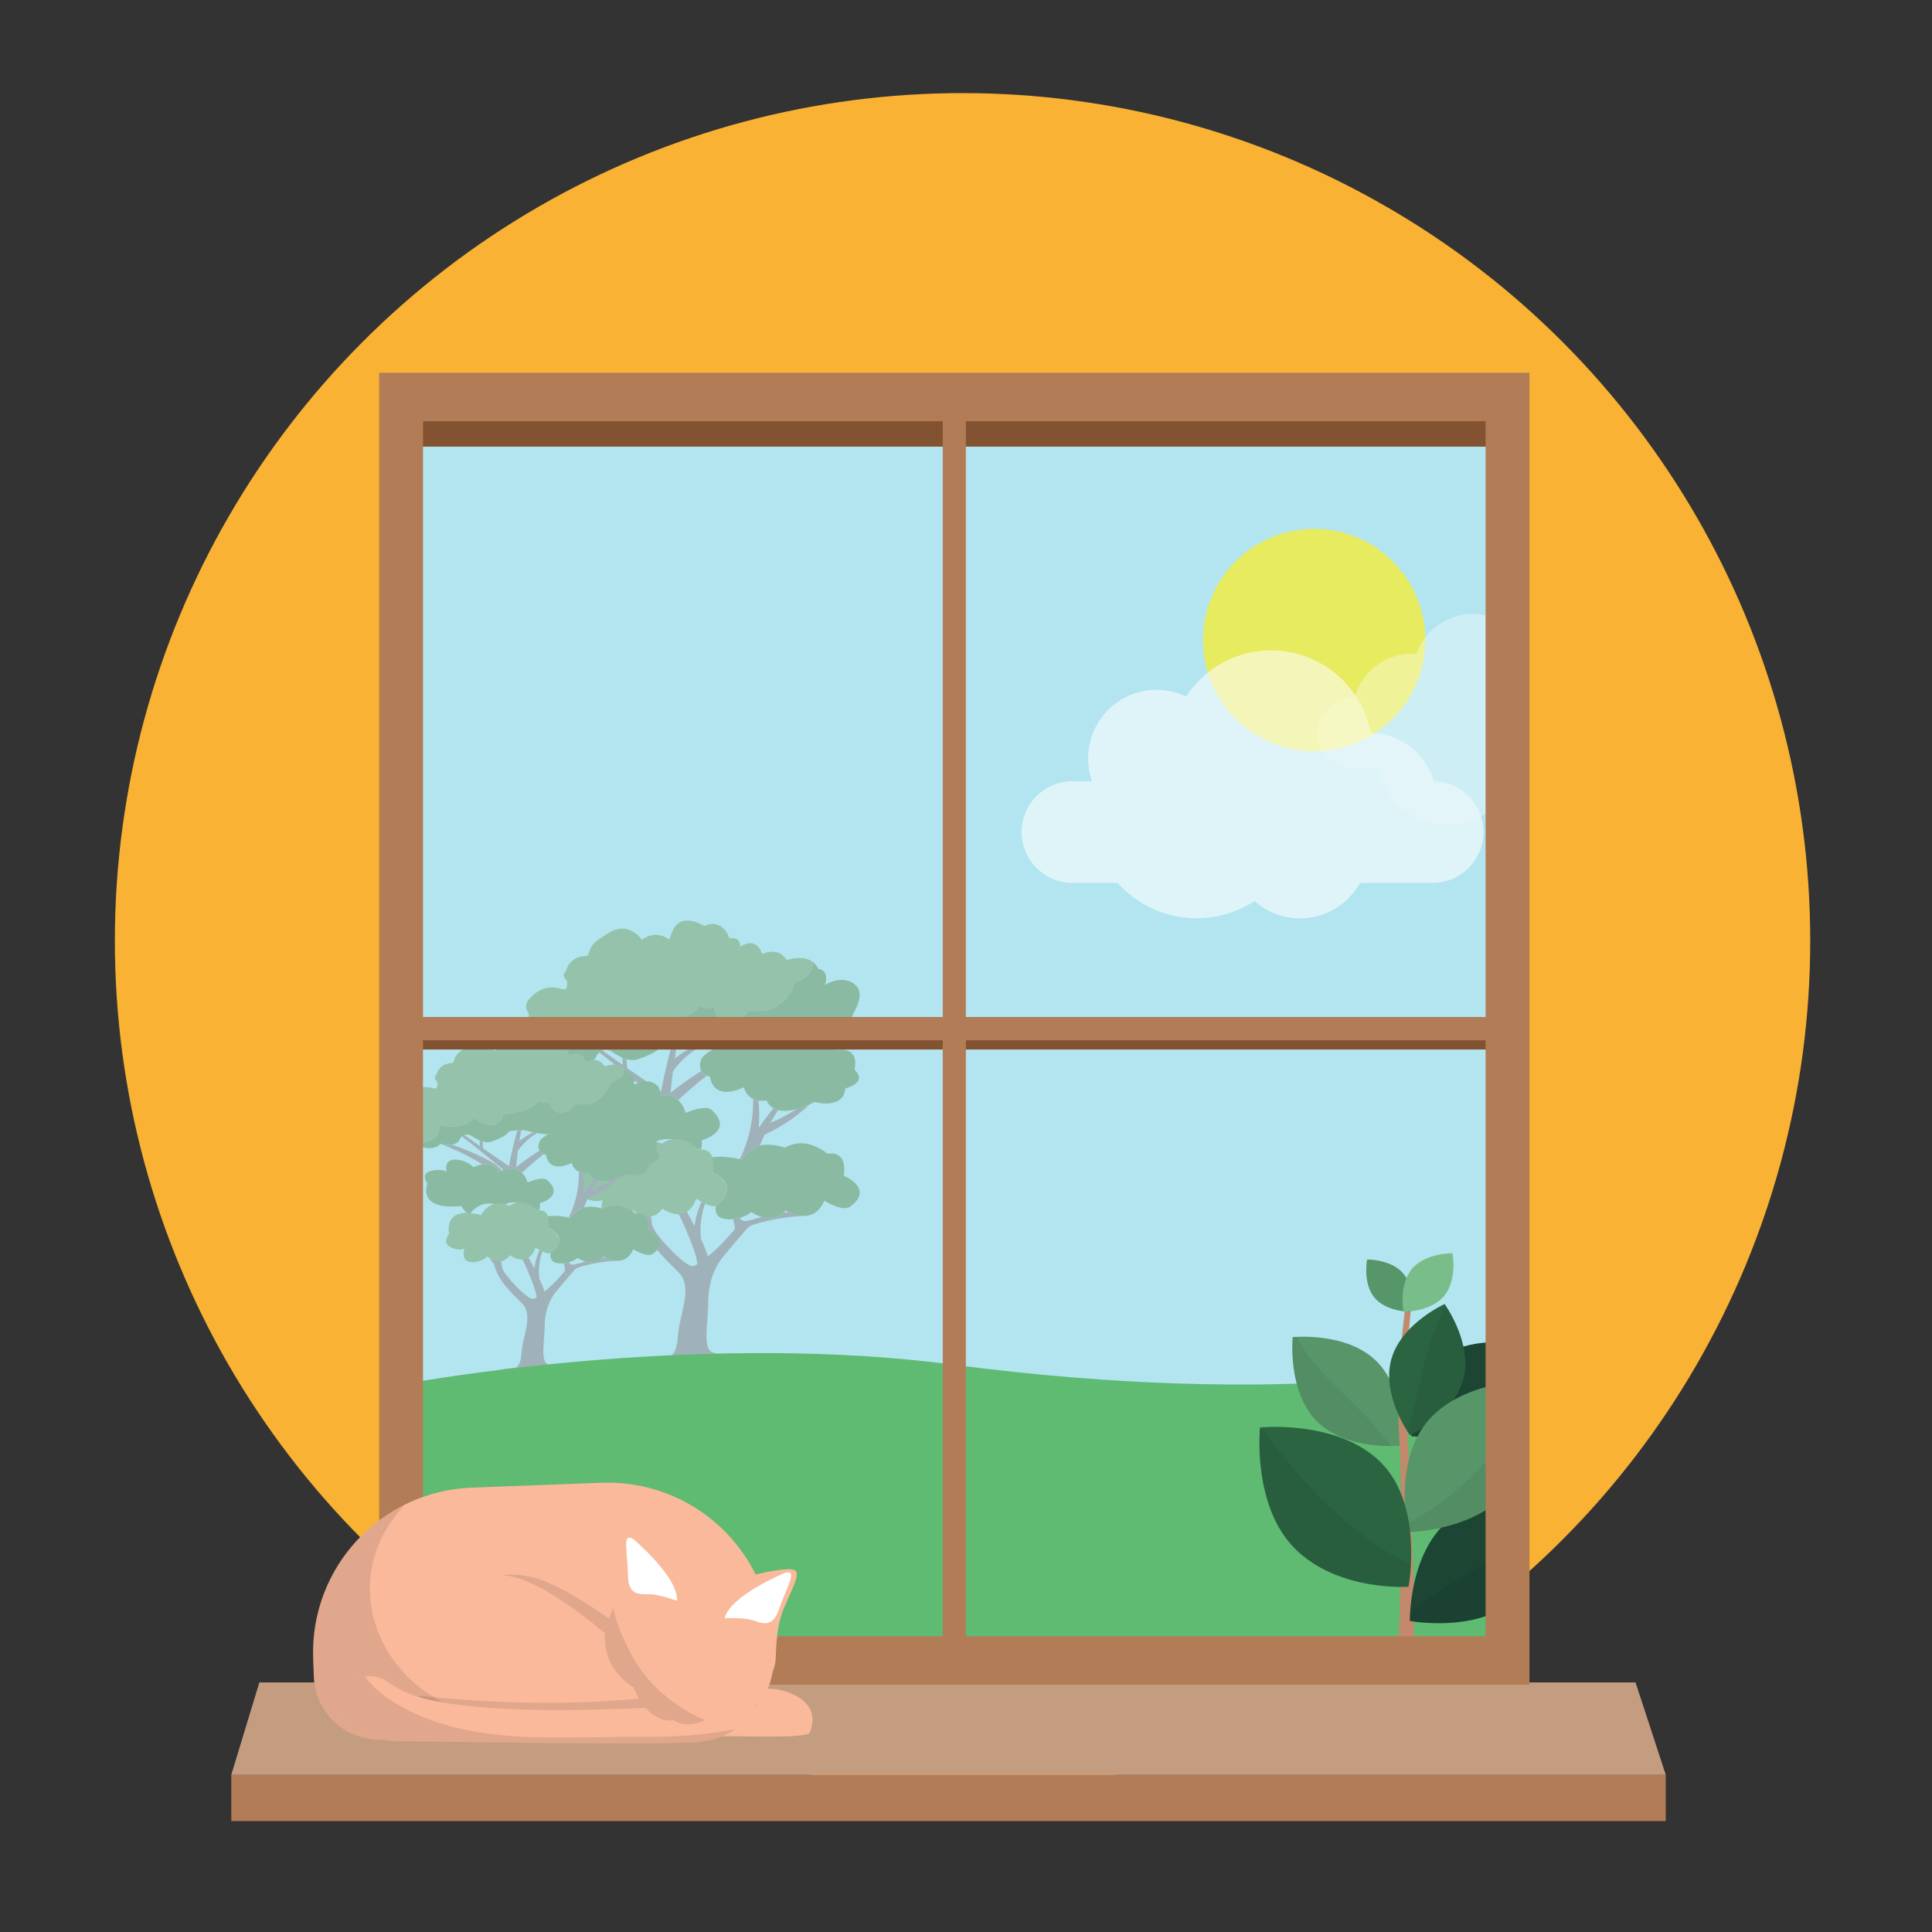
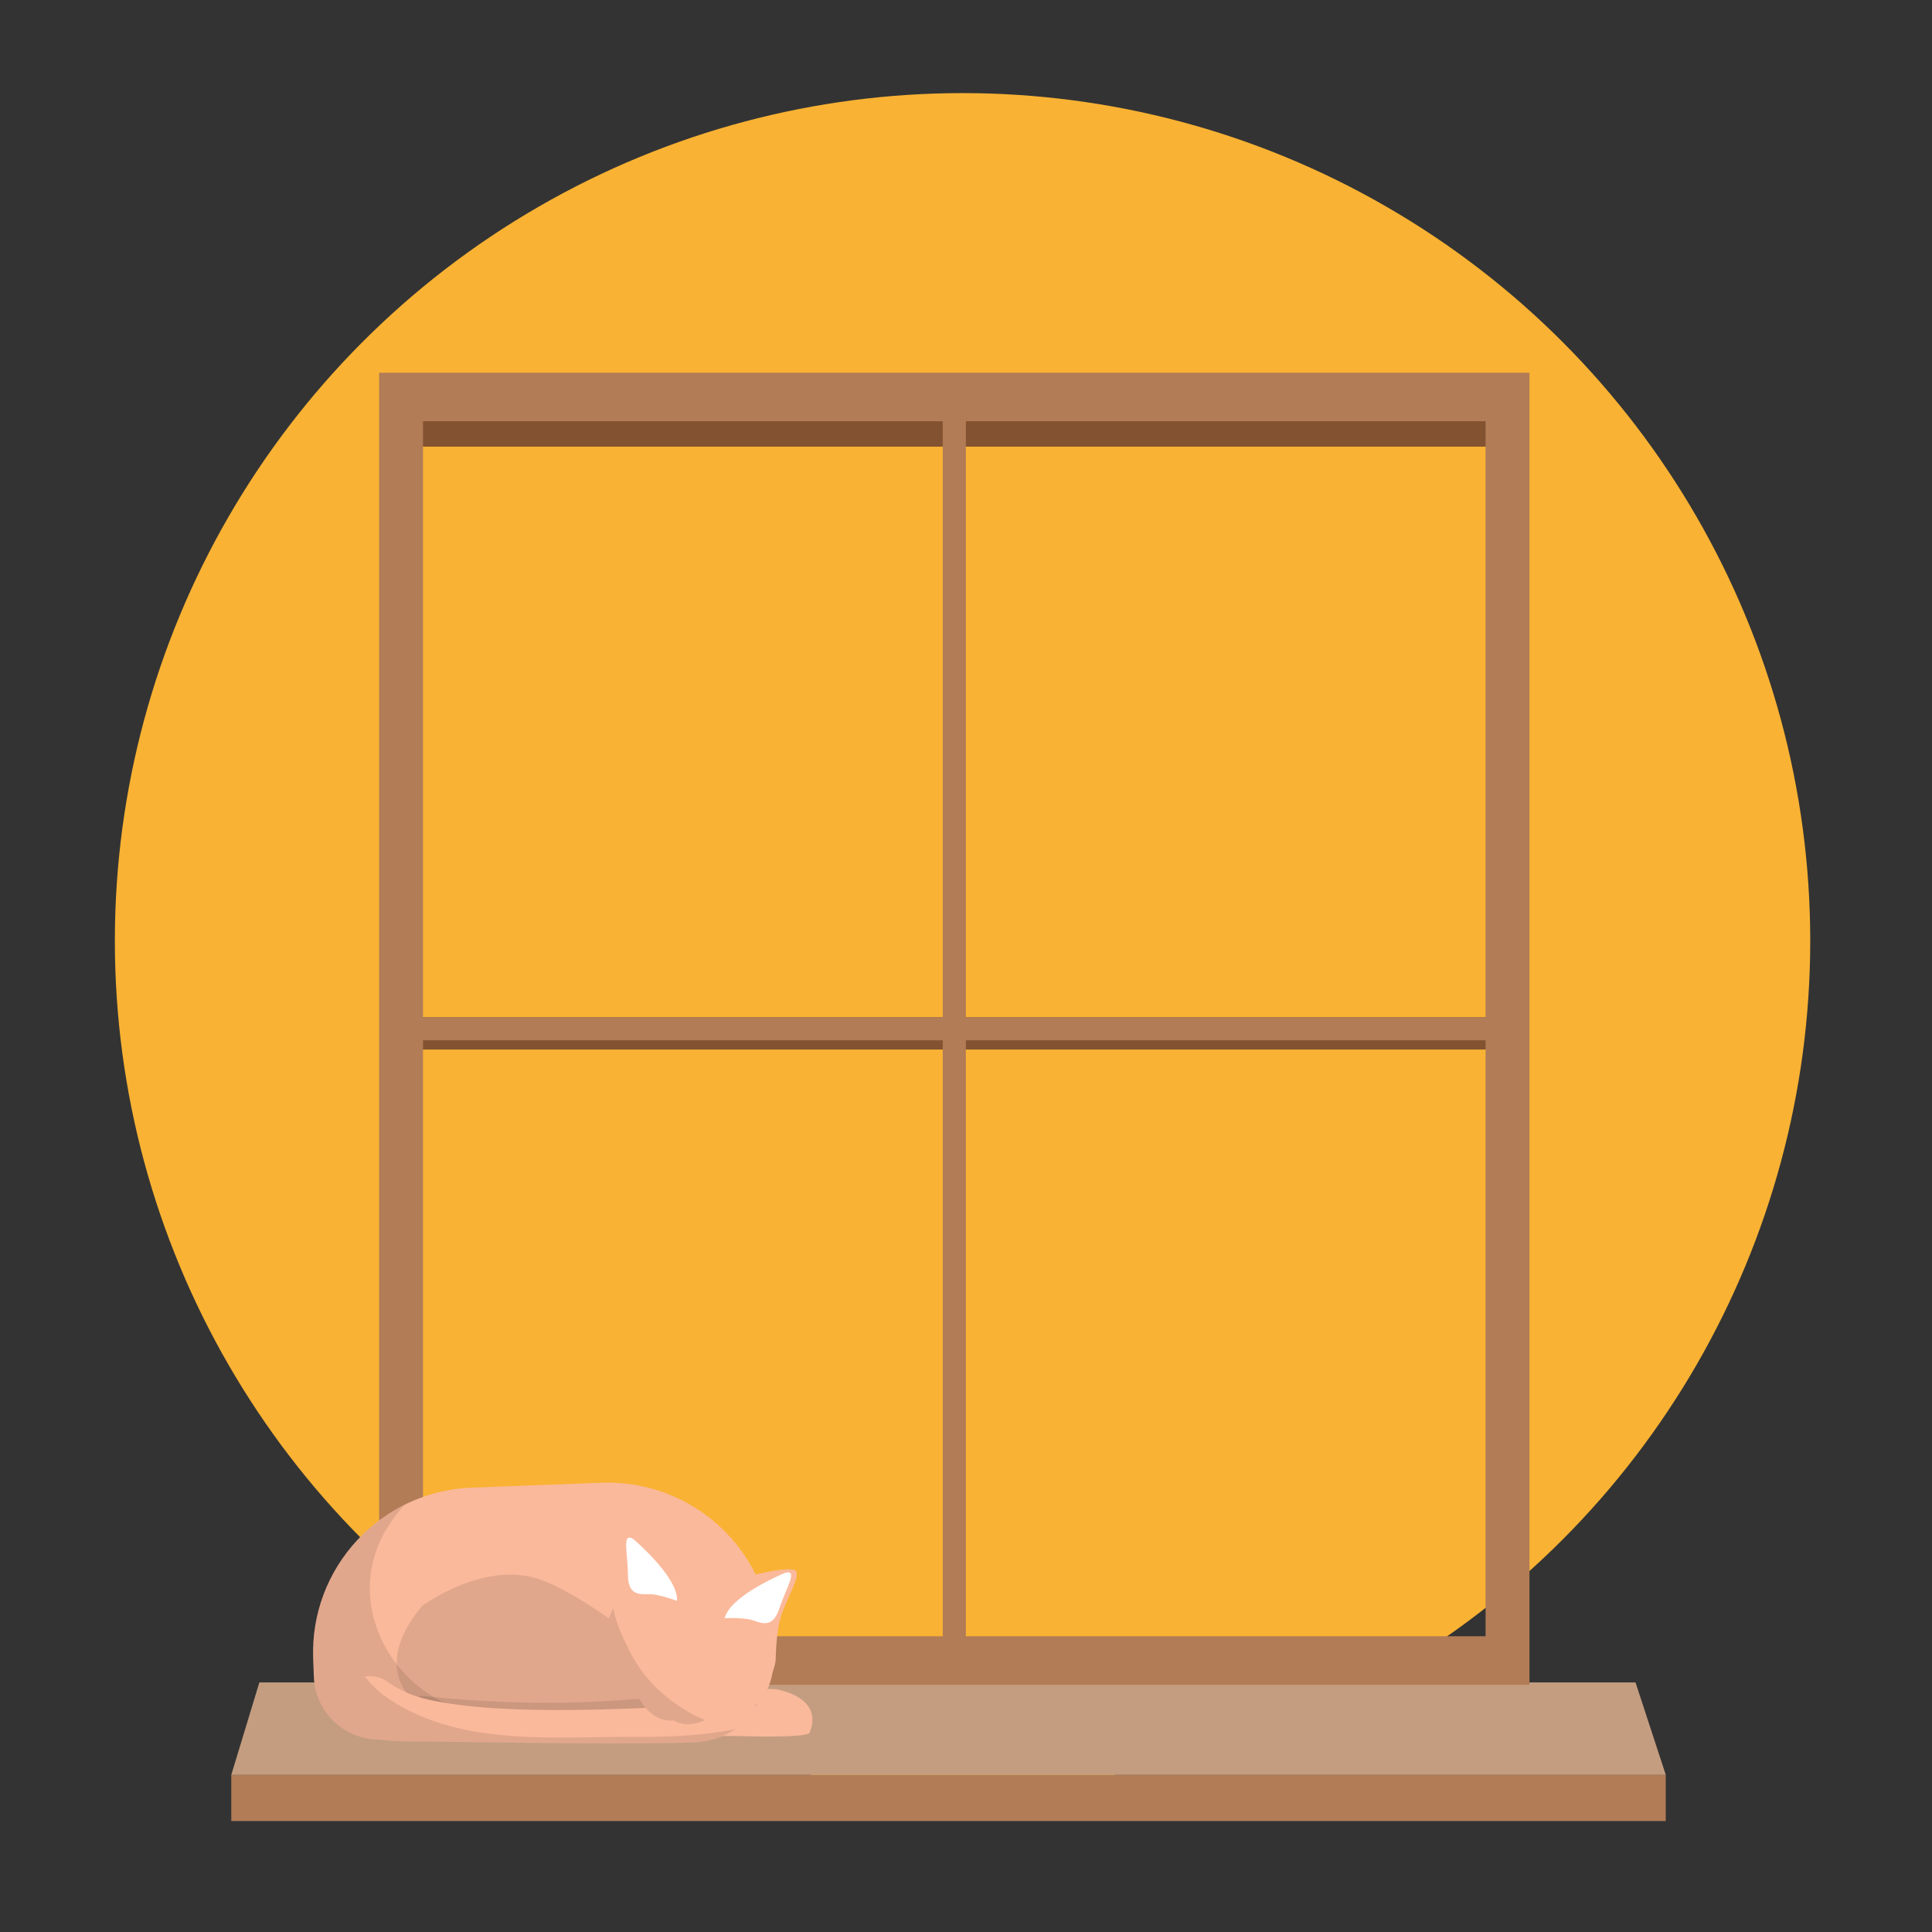
<svg xmlns="http://www.w3.org/2000/svg" id="Layer_1" viewBox="0 0 800 800">
  <rect x="0" y="0" width="800" height="800" fill="#333333" stroke="none" />
  <defs>
    <style>.cls-1{fill:none;}.cls-2{clip-path:url(#clippath);}.cls-3{opacity:.06;}.cls-4{opacity:.1;}.cls-5{fill:#fab99b;}.cls-6{fill:#f9b233;}.cls-7,.cls-8,.cls-9{fill:#fff;}.cls-10{fill:#648f56;}.cls-11{fill:#b3e5f0;}.cls-12{fill:#c2896d;}.cls-13{fill:#8e8082;}.cls-14{fill:#b27c57;}.cls-15{fill:#c49d80;}.cls-16{fill:#1c4534;}.cls-17{fill:#2a6441;}.cls-18{fill:#579669;}.cls-19{fill:#5fba72;}.cls-20{fill:#759f65;}.cls-21{fill:#835231;}.cls-22{fill:#79bd8a;}.cls-23,.cls-8{opacity:.5;}.cls-24,.cls-25{opacity:.7;}.cls-9{opacity:.8;}.cls-25{fill:#fcee21;}</style>
    <clipPath id="clippath">
-       <rect class="cls-1" x="167.79" y="171.25" width="453.87" height="515.39" />
-     </clipPath>
+       </clipPath>
  </defs>
  <circle class="cls-6" cx="398.57" cy="389.56" r="351.01" />
  <g class="cls-2">
    <g>
      <rect class="cls-11" x="162.91" y="180.71" width="460.38" height="414.36" />
      <g class="cls-23">
        <g>
          <g>
            <path class="cls-13" d="m324.51,502.09c-1.86,1.75-3.93,2.34-5.87,2.34-1.14,0-2.24-.2-3.23-.5-2.86.75-5.03,1.45-6.11,1.64-.24.04-.47.06-.68.06-1.19,0-1.87-.65-2.26-1.34-.86.25-1.79.44-2.76.54.47,1.96.87,3.81.63,4.14-1.02,1.37-2.38,2.65-3.81,4.33-1.68,1.98-4.57,4.7-7.29,6.93-.56-1.85-1.41-4-2.47-6.36-.21-.46-.42-.92-.65-1.4l.28-.04-.02-.1c0-.06-.02-.15-.04-.27-.04-.22-.07-.59-.11-1.06-.02-.48-.07-1.06-.06-1.73,0-.34,0-.7.01-1.07.02-.38.05-.78.07-1.19.01-.42.08-.85.13-1.3.06-.45.09-.92.19-1.39.18-.95.34-1.95.64-2.97.14-.51.24-1.04.43-1.55.18-.52.35-1.04.53-1.56.01-.04.03-.08.04-.12-.53-.07-1.09-.19-1.69-.34-.2.48-.41.95-.61,1.42-.23.52-.38,1.07-.58,1.6-.39,1.05-.65,2.1-.92,3.09-.14.49-.21.99-.32,1.46-.09.48-.2.93-.25,1.38-.05.33-.09.64-.13.95-1.3-2.5-2.75-5.14-4.29-7.82-.9.76-1.87,1.25-2.85,1.55,2.48,5.16,4.65,10.06,6.16,14.14,1.16,3.12,1.89,5.75,2.14,7.46.02.14.04.28.06.41-.63.38-1.16.66-1.58.8-.11.04-.24.06-.38.06-2.97,0-11.23-8.58-14.51-12.96-3.44-4.59-2-5.16-2.86-7.74-.35-1.05.15-2.57.87-4.01-.03-.02-.04-.03-.04-.03-2.06,2.4-4.44,3.18-6.67,3.18-.14,0-.27,0-.41,0,1.3,1.24,2.24,2.3,2.24,2.3,2.58,9.75,9.16,15.49,15.46,21.8,6.3,6.31.29,17.49-.29,26.67-.48,7.73-3.2,8.34-4.04,8.34-.16,0-.25-.02-.25-.02l-8.02,1.15s5.24,1.75,9.2,1.75c.28,0,.56,0,.83-.03,3.29-.24,4.85-3.37,8-3.37.68,0,1.44.15,2.31.51,1.79.74,4.25.97,6.63.97,4.09,0,7.97-.69,7.97-.69,0,0-3.44-.57-8.02-2.01-4.58-1.43-2-12.62-2-20.93s2.86-14.91,6.3-18.93c3.44-4.01,8.59-10.32,10.31-12.05,1.72-1.72,14.6-4.3,21.19-4.59.48-.02.92-.05,1.32-.08-2.43-.1-4.66-1-5.94-1.62-.65.06-1.3.14-1.93.22Z" />
            <path class="cls-13" d="m264.97,450.12c-1.19-.68-2.5-1.37-3.87-2.13-1.38-.74-2.88-1.41-4.4-2.16-1.54-.72-3.15-1.39-4.78-2.11-1.65-.66-3.32-1.33-5-1.97-1.39-.49-2.76-1.01-4.14-1.48-.72.16-1.44.22-2.12.22-1.87,0-3.43-.46-3.92-.63,1.46.57,2.95,1.21,4.46,1.85,1.62.67,3.22,1.44,4.84,2.16,1.6.76,3.19,1.55,4.75,2.32,1.53.83,3.05,1.61,4.49,2.42,1.39.83,2.76,1.59,4.01,2.39.55-.08,1.12-.13,1.7-.13,2.57,0,5.39.91,7.47,4.03,0,0,.59-.28,1.54-.59-.95-.88-2.13-1.98-3.49-3.25-.49-.31-1-.62-1.54-.96Z" />
-             <path class="cls-13" d="m290.44,443.41c-2.97,1.89-5.69,3.77-7.93,5.4-1.9,1.38-3.45,2.57-4.54,3.42-.1.08-.19.15-.28.23.04-.42.08-.86.12-1.31.11-1.09.24-2.27.37-3.53.15-1.25.29-2.57.47-3.93,0-.02,0-.04,0-.07.02-.03.04-.07.07-.11.07-.11.2-.3.37-.54.35-.47.86-1.16,1.54-1.94.33-.4.72-.8,1.12-1.24.41-.43.86-.87,1.33-1.32.48-.43.97-.91,1.51-1.34.26-.22.53-.44.8-.66l.84-.63c.55-.43,1.14-.81,1.72-1.19.37-.26.75-.48,1.12-.7-.79-.14-1.49-.27-2.09-.4-.56.26-1.13.52-1.67.83l-.97.52c-.31.19-.63.38-.94.57-.63.36-1.21.78-1.79,1.16-.57.4-1.11.8-1.62,1.19-.2.16-.39.31-.58.46.05-.32.1-.64.14-.96.12-.72.24-1.44.37-2.16.15-.95.33-1.89.51-2.83-.07,0-.14,0-.21,0-.65,0-1.29.03-1.91.07-.22.75-.43,1.5-.63,2.26-.19.72-.39,1.43-.58,2.15-.18.72-.36,1.43-.54,2.14-.22.87-.43,1.73-.63,2.59-.05.06-.08.09-.08.09l.05.04c-.11.49-.23.98-.34,1.46-.32,1.35-.59,2.67-.87,3.92-.25,1.25-.5,2.43-.72,3.52-.09.47-.18.93-.26,1.37-1.32-.91-3.35-2.31-5.83-4.03-2.26-1.56-4.89-3.38-7.72-5.33l-.39-.27-.03-.13c-.07-.38-.11-.81-.15-1.23-.07-.78-.13-1.59-.19-2.4-.55-.16-1.1-.36-1.62-.58,0,.14,0,.28,0,.41.02.86.04,1.72.08,2.58-2.69-1.94-5.56-3.98-8.45-5.99-.51.19-.95.48-1.31.8.14.11.27.21.41.32,4.45,3.43,8.84,6.93,12.56,9.95,1.13.92,2.2,1.79,3.19,2.61,3.18,2.61,5.55,4.59,6.53,5.42.33-.09.68-.18,1.05-.25.48-.1,1-.19,1.54-.24.45-.05.92-.07,1.39-.07s.97.03,1.46.09c1.57.21,3.16.78,4.54,1.99,0,0,.02-.02.02-.02.97-.91,2.37-2.21,4.09-3.72,2.18-1.92,4.89-4.18,7.87-6.47-1.16-.55-1.9-1.23-2.35-1.96Z" />
            <path class="cls-13" d="m327.46,460.73c-1.06.62-2.12,1.21-3.16,1.74-1.86.97-3.66,1.77-5.26,2.44.19-.36.39-.72.6-1.07.63-1.04,1.21-2.13,1.9-3.11.23-.36.47-.71.7-1.06-.74-.19-1.37-.44-1.91-.74-.16.18-.31.36-.47.55-.84.93-1.58,1.95-2.36,2.94-.78,1-1.48,2.05-2.21,3.07-.24.37-.48.73-.72,1.1-.1.03-.2.06-.29.09-.04.01-.08.02-.11.04.07-.79.12-1.58.16-2.39.06-1.61.08-3.25,0-4.89-.03-.82-.07-1.63-.15-2.44-.03-.44-.07-.88-.12-1.31-.85-.13-1.59-.36-2.22-.65.02.68.03,1.36,0,2.04,0,.78-.04,1.56-.09,2.34-.08,1.56-.26,3.1-.47,4.62-.24,1.51-.5,2.99-.84,4.4-.32,1.41-.7,2.76-1.1,4.02-.4,1.26-.82,2.44-1.24,3.51-.63,1.59-1.25,2.94-1.79,4,.5.12.79.19.79.19,0,0,.23-.34.66-.87,1.02-1.25,3.19-3.53,6.17-4.66.25-.09.5-.18.76-.25.14-.37.29-.75.45-1.14.37-.98.82-1.98,1.28-3.03.05-.13.11-.25.17-.38.93-.43,2.07-.97,3.34-1.64,1.73-.91,3.72-2.03,5.76-3.36,1.02-.66,2.06-1.37,3.09-2.13,1.03-.75,2.06-1.55,3.05-2.38.99-.84,1.97-1.69,2.88-2.59.14-.14.29-.27.43-.41-1.97.88-3.73,1.5-5.29,1.92-.78.51-1.57,1.01-2.37,1.47Z" />
          </g>
          <path class="cls-20" d="m336.83,398.55c.28.23.52.46.74.68-.22-.23-.46-.45-.74-.68Z" />
          <path class="cls-20" d="m337.57,399.23s.08.07.11.11c-.03-.04-.07-.07-.11-.11Z" />
          <path class="cls-20" d="m325.72,397.56s-1.62-3.48-5.86-3.48c-1.2,0-2.61.28-4.26,1,0,0-1.13-4.52-4.95-4.53-1.15,0-2.54.41-4.21,1.47,0,0,.48-3.53-3.26-3.53-.34,0-.72.03-1.13.09,0,0-1.72-5.97-6.94-5.97-1.04,0-2.23.24-3.56.81,0,0-3.44-2.23-6.95-2.23-2.4,0-4.82,1.04-6.22,4.52-.59,1.48-1.01,2.55-1.3,3.31-.57-.45-2.66-1.91-5.52-1.91-1.7,0-3.67.51-5.77,2.04,0,0-2.95-4.6-8.11-4.6-1.66,0-3.54.47-5.63,1.73-8.59,5.16-7.06,6.12-8.78,9.56,0,0-.14-.01-.4-.01-1.51,0-6.94.42-8.57,6.32,0,0-2.1,1.53.38,3.82,0,0,.81,3.72-1.14,3.72-.17,0-.36-.03-.57-.09-1.16-.33-2.71-.7-4.45-.7-2.28,0-4.9.63-7.39,2.8-4.39,3.82-3.63,5.74-2.29,7.84,0,0,.95,1.72-1.72,2.68-2.67.96-7.64,3.44-6.49,6.88,0,0-8.02,8.41-3.63,10.13,0,0-.88,3.7,1.61,5.05.02,0,.05,0,.07,0,.36,0,.74-.07,1.13-.2.38.19.81.31,1.31.34.23.01.47.02.7.02,2.85,0,5.68-1.04,7.51-3.31.79-.98,1.31-2.04,1.65-3.15.19.08.4.15.63.19,1.48.3,3.06.51,4.64.51,2.31,0,4.6-.46,6.49-1.78,2.75-1.93,3.36-4.76,2.9-7.63.46.36,1.02.62,1.7.7,1.73.22,3.55.38,5.37.38,2.82,0,5.64-.39,8.16-1.56,1.85-.86,3.18-2.09,4.05-3.56l.21.28c2.17,2.33,5.38,4.02,8.62,4.02.29,0,.59-.01.88-.04,3.38-.33,5.54-2.72,6.05-5.77,7.57-.69,15.4-2.31,19.22-7.33,1.07.66,2.26,1.04,3.5,1.04.78,0,1.59-.15,2.41-.48.25,1.77.88,3.48,2.21,4.66,1.2,1.07,2.73,1.61,4.28,1.61.78,0,1.56-.14,2.32-.41,2.09-.75,3.81-2.05,5.11-3.85.14-.19.26-.4.38-.61,1.23.17,2.45.27,3.65.27,3.07,0,6.01-.65,8.68-2.44,3.51-2.36,5.68-5.9,6.68-9.84,1.23-.14,2.43-.49,3.55-1.16,1.8-1.06,3.09-2.75,3.75-4.72.21-.62.33-1.29.36-1.97-1.22-.96-3.04-1.82-5.77-1.82-1.48,0-3.22.25-5.27.87Z" />
          <path class="cls-20" d="m336.76,398.49s0,0,0,.01c.02.02.05.03.07.05-.03-.02-.04-.04-.07-.06Z" />
          <path class="cls-20" d="m338.28,400.09c.34.48.52.87.58,1.02-.07-.16-.25-.55-.58-1.02Z" />
          <path class="cls-20" d="m338.28,400.09s0,0,0,0c0,0,0,0,0,0Z" />
          <path class="cls-20" d="m337.67,399.34c.24.26.44.52.6.75-.16-.23-.36-.49-.6-.75Z" />
          <path class="cls-10" d="m353.59,407.31c-1.68-1.16-3.44-1.56-5.09-1.56-3.79,0-6.94,2.14-6.94,2.14,0,0,2.29-5.93-2.67-6.69,0,0,0-.03-.03-.08-.13-.31-.72-1.54-2.1-2.62-.03.68-.15,1.36-.36,1.98-.66,1.97-1.95,3.66-3.75,4.72-1.12.66-2.32,1.01-3.55,1.16-1,3.94-3.17,7.48-6.68,9.84-2.67,1.79-5.61,2.44-8.68,2.44-1.2,0-2.42-.1-3.65-.27-.12.21-.24.41-.38.61-1.3,1.8-3.02,3.09-5.11,3.85-.75.27-1.54.41-2.32.41-1.55,0-3.08-.54-4.28-1.61-1.33-1.18-1.96-2.9-2.21-4.66-.81.33-1.62.48-2.41.48-1.24,0-2.42-.38-3.5-1.04-3.82,5.02-11.65,6.64-19.22,7.33-.51,3.04-2.67,5.44-6.05,5.77-.29.03-.59.04-.88.04-3.24,0-6.44-1.69-8.62-4.02l-.21-.28c-.87,1.47-2.2,2.7-4.05,3.56-2.52,1.17-5.34,1.56-8.16,1.56-1.82,0-3.63-.16-5.37-.38-.68-.09-1.24-.35-1.7-.7.46,2.87-.15,5.7-2.9,7.63-1.89,1.32-4.18,1.78-6.49,1.78-1.58,0-3.17-.21-4.64-.51-.23-.05-.43-.12-.63-.19-.34,1.11-.86,2.17-1.65,3.15-1.83,2.27-4.66,3.31-7.51,3.31-.23,0-.47,0-.7-.02-.5-.03-.93-.15-1.31-.34-.38.13-.76.2-1.13.2-.03,0-.06,0-.09,0,.51.28,1.17.46,2.01.49,0,0,0,0,0,0,.02,0,.04,0,.05,0,.01,0,.02,0,.03,0,0,0,.01,0,.02,0,.01,0,.02,0,.04,0,0,0,.01,0,.02,0h.05s2.51.72,5.42.72c3.25,0,7.01-.9,8.32-4.74,0,0,2.67,1.45,5.89,1.45,2.01,0,4.23-.57,6.14-2.4,0,0,1.82.68,4.09.68,1.89,0,4.1-.47,5.84-2.21,0,0,.08-.26.26-.63,0,0,0,0,0,0,.02-.03.03-.06.05-.1.52-1.04,1.74-2.82,4.05-2.82.53,0,1.11.09,1.75.31.5.17,5.15,3.92,9.37,3.92.54,0,1.06-.06,1.58-.2.11-.03.21-.06.32-.09,0,0,8.4-2.49,9.73-5.54,0,0,3.22-.76,6.62-.76,1.7,0,3.44.19,4.84.76,0,0,5,1.33,10.12,1.51,3-1.38,6.21-1.62,8.08-1.62,1,0,1.62.07,1.62.07,4.02-2.01,7.27-2.63,9.74-2.63,3.96,0,5.94,1.59,5.94,1.59,2.59-1.51,4.88-2.01,6.78-2.01,1.78,0,3.2.44,4.19.88,1.02-.46,1.8-1.25,2.01-2.56,0,0,1.22.28,2.63.28,1.9,0,4.14-.5,4.14-2.88,0-.26-.03-.54-.08-.84,0,0,12.98-.38,12.98-5.16,0,0,5.92-8.6.38-12.43Z" />
          <path class="cls-10" d="m294.8,459.69c-.71-.67-1.78-.92-2.97-.92-3.44,0-7.91,2.06-7.91,2.06-.72-2.45-1.82-4.13-3.11-5.26-1.38-1.21-2.97-1.78-4.54-1.99-.49-.06-.98-.09-1.46-.09s-.94.03-1.39.07c-.54.06-1.06.14-1.54.24-.37.08-.73.16-1.05.25-.3.08-.57.17-.83.25-.95.31-1.54.59-1.54.59-2.08-3.13-4.9-4.03-7.47-4.03-.58,0-1.16.05-1.7.13-2.79.4-4.95,1.62-4.95,1.62,0-.73-4.68-4.23-9.9-4.23-.26,0-.52,0-.78.03-5.54.38-3.82,6.5-3.82,6.5,0,0-1.63-.91-4.46-.91-1.27,0-2.79.18-4.51.72-5.54,1.72-1.53,6.69-1.53,6.69-3.32,10.89,6.92,12.56,13.47,12.56,2.88,0,5.04-.32,5.04-.32,0,0,1.26,2.53,3.7,4.65.38.09.59.15.59.15,0,0,2.59-3.92,6.82-5.53,1.26-.48,2.66-.65,4.02-.65,3.64,0,7.06,1.23,7.06,1.23,2.3-1.33,4.55-1.82,6.65-1.82,6.19,0,10.93,4.34,10.93,4.34.57-.09,1.09-.13,1.57-.13.41,0,.79.03,1.14.09.44-1.99.28-3.85.28-3.85,0,0,13.55-3.63,4.2-12.43Z" />
          <path class="cls-10" d="m349.36,486.84s1.96-9.23-5.21-9.23c-.48,0-1,.04-1.57.13,0,0-4.74-4.34-10.93-4.34-2.09,0-4.35.5-6.65,1.82,0,0-3.42-1.23-7.06-1.23-1.1,0-2.21.11-3.26.4-.26.07-.51.15-.76.25-2.98,1.13-5.14,3.41-6.17,4.66-.43.53-.66.87-.66.87,0,0-.29-.08-.79-.19-1.45-.34-4.71-.99-8.14-.99-1.33,0-2.7.1-3.99.35.88,2.62.21,5.79.21,5.79,0,0,13.02,5.24,2.67,12.84-.1.07-.2.14-.31.19-.43,1.29-1.49,5.66,3.14,6.55.76.15,1.52.21,2.27.21.49,0,.97-.03,1.44-.08.97-.1,1.91-.3,2.76-.54,2.67-.77,4.59-2.03,4.64-2.48,0,0,1.84,1.35,4.4,2.11.99.29,2.09.5,3.23.5,1.95,0,4.01-.59,5.87-2.34.27-.25.54-.53.8-.84,0,0,.42.27,1.13.62,1.28.63,3.51,1.53,5.94,1.63.14,0,.29,0,.43,0,3.09,0,6.44-1.37,8.55-6.27,0,0,4.96,3.06,8.47,3.06.84,0,1.6-.17,2.19-.61,10.34-7.6-2.67-12.84-2.67-12.84Z" />
          <path class="cls-20" d="m295.25,485.57s.58-3.27-.18-5.98c-.47-1.66-1.44-3.11-3.36-3.47-.31-.06-.64-.09-1-.09-.42,0-.87.04-1.36.13,0,0-4.12-4.49-9.51-4.49-1.82,0-3.79.51-5.78,1.88,0,0-2.98-1.27-6.14-1.27-1.19,0-2.41.18-3.5.67-3.68,1.66-5.94,5.71-5.94,5.71,0,0-.18-.06-.51-.15-1.16-.33-4.13-1.07-7.27-1.07-5.22,0-10.91,2.05-9.5,11.46,0,0-3.98,4.6.62,7.06,2.05,1.09,3.81,1.4,5.14,1.4,1.66,0,2.63-.47,2.63-.47,0,0-2.12,6.06,2.62,7.15.66.15,1.32.22,1.98.22,4.03,0,7.63-2.52,7.7-3.2,0,0,2.88,2.52,6.28,2.68.12,0,.24,0,.36,0,1.94,0,4.02-.8,5.81-3.29,0,0,.01,0,.04.03.35.26,3.27,2.3,6.5,2.3.76,0,1.53-.11,2.3-.39.85-.31,1.7-.82,2.48-1.6.96-.95,1.84-2.31,2.56-4.2.04-.1.07-.2.11-.29,0,0,2.53,1.86,5.1,2.72.78.26,1.56.44,2.28.44.61,0,1.17-.13,1.64-.43.09-.06.18-.13.27-.2,9-7.86-2.33-13.27-2.33-13.27Z" />
          <path class="cls-10" d="m348.22,434.63c-.53,0-1.11.04-1.74.12,0,0-2.35-4.34-7.72-4.34-1.61,0-3.49.39-5.66,1.41,0,0-.55-.46-1.57-.92h0c-.99-.44-2.41-.88-4.19-.88-1.89,0-4.19.5-6.78,2.01,0,0-1.98-1.59-5.94-1.59-2.47,0-5.72.62-9.74,2.63,0,0-.62-.07-1.62-.07-1.87,0-5.08.24-8.08,1.62h0c-1.65.76-3.24,1.87-4.51,3.47,0,0-1.72,2.9-.23,5.32.45.73,1.19,1.41,2.35,1.96.37.17.77.33,1.23.47,0,0,.38,6.29,6.78,6.29,1.86,0,4.22-.53,7.23-1.89,0,0,.53,3.27,3.82,4.79.63.29,1.37.52,2.22.65.5.08,1.04.12,1.62.12.55,0,1.13-.04,1.75-.11,0,0,.58,1.97,2.9,3.24.54.29,1.17.55,1.91.74.78.2,1.67.31,2.71.31,1.38,0,2.99-.21,4.89-.71,1.57-.42,3.32-1.04,5.29-1.92.69-.31,1.42-.65,2.17-1.03,0,0,2.17.61,4.72.61,3.43,0,7.55-1.1,8.03-6.26,0,0,9.62-2.3,3.76-7.75,0,0,2.39-8.28-5.58-8.28Z" />
        </g>
        <g>
          <g>
            <path class="cls-13" d="m249.35,521c-1.42,1.33-2.99,1.78-4.47,1.78-.87,0-1.7-.15-2.46-.38-2.18.57-3.83,1.1-4.64,1.25-.18.03-.36.05-.51.05-.9,0-1.42-.5-1.72-1.02-.65.19-1.36.34-2.1.41.36,1.49.67,2.9.48,3.15-.77,1.04-1.81,2.01-2.9,3.29-1.27,1.51-3.47,3.57-5.55,5.27-.43-1.41-1.07-3.04-1.88-4.84-.16-.35-.32-.7-.49-1.06l.21-.03v-.08s-.03-.12-.04-.21c-.03-.16-.05-.45-.09-.81-.01-.36-.06-.8-.04-1.32,0-.26,0-.53,0-.82.02-.29.04-.59.06-.91.01-.32.06-.65.1-.99.05-.34.07-.7.14-1.06.14-.72.26-1.49.48-2.26.11-.39.19-.79.32-1.18.13-.39.27-.79.4-1.19,0-.03.02-.06.03-.09-.4-.06-.83-.14-1.28-.26-.16.36-.31.72-.46,1.08-.18.4-.29.81-.44,1.21-.3.8-.49,1.6-.7,2.35-.11.38-.16.75-.24,1.11-.07.36-.15.71-.19,1.05-.03.25-.07.49-.1.72-.99-1.9-2.09-3.91-3.26-5.95-.69.58-1.42.95-2.17,1.18,1.89,3.92,3.54,7.65,4.68,10.76.88,2.37,1.44,4.37,1.63,5.67.02.11.03.21.04.31-.48.29-.89.5-1.2.61-.09.03-.18.04-.29.04-2.26,0-8.54-6.52-11.04-9.86-2.61-3.49-1.52-3.93-2.18-5.89-.27-.8.12-1.96.66-3.05-.02-.01-.03-.02-.03-.02-1.56,1.83-3.38,2.42-5.07,2.42-.1,0-.21,0-.31,0,.99.94,1.7,1.75,1.7,1.75,1.96,7.42,6.97,11.78,11.76,16.58,4.79,4.8.22,13.3-.22,20.28-.37,5.88-2.43,6.34-3.07,6.34-.12,0-.19-.02-.19-.02l-6.1.87s3.98,1.33,6.99,1.33c.21,0,.42,0,.63-.02,2.5-.18,3.69-2.57,6.08-2.57.52,0,1.1.11,1.76.39,1.36.56,3.23.74,5.04.74,3.11,0,6.06-.52,6.06-.52,0,0-2.61-.44-6.1-1.53-3.48-1.09-1.52-9.6-1.52-15.92s2.18-11.34,4.79-14.4c2.61-3.05,6.53-7.85,7.84-9.16,1.31-1.31,11.11-3.27,16.11-3.49.37-.02.7-.04,1.01-.06-1.85-.07-3.54-.76-4.52-1.24-.5.05-.99.1-1.47.17Z" />
            <path class="cls-13" d="m204.06,481.48c-.91-.52-1.9-1.04-2.94-1.62-1.05-.56-2.19-1.07-3.35-1.65-1.17-.55-2.4-1.06-3.63-1.6-1.25-.5-2.53-1.01-3.8-1.49-1.06-.37-2.1-.77-3.15-1.13-.55.12-1.09.17-1.61.17-1.42,0-2.61-.35-2.98-.48,1.11.43,2.24.92,3.39,1.4,1.23.51,2.45,1.1,3.68,1.64,1.22.58,2.42,1.18,3.61,1.76,1.16.63,2.32,1.22,3.41,1.84,1.06.63,2.1,1.21,3.05,1.81.42-.06.85-.1,1.3-.1,1.96,0,4.1.69,5.68,3.07,0,0,.45-.21,1.17-.45-.72-.67-1.62-1.51-2.66-2.47-.37-.23-.76-.48-1.17-.73Z" />
            <path class="cls-13" d="m223.43,476.38c-2.26,1.44-4.33,2.87-6.03,4.1-1.44,1.05-2.63,1.95-3.45,2.6-.07.06-.15.12-.22.17.03-.32.06-.65.09-1,.09-.83.18-1.73.28-2.68.12-.95.22-1.95.36-2.99,0-.02,0-.03,0-.05.01-.02.03-.05.06-.09.05-.09.15-.23.28-.41.26-.36.65-.88,1.17-1.47.25-.3.54-.61.85-.94.31-.33.65-.66,1.01-1.01.37-.33.74-.69,1.15-1.02.2-.17.4-.34.61-.5l.64-.48c.42-.33.87-.62,1.31-.91.28-.2.57-.36.85-.53-.6-.1-1.14-.21-1.59-.3-.43.2-.86.4-1.27.63l-.74.4c-.24.14-.48.29-.71.43-.48.28-.92.59-1.36.89-.43.3-.85.61-1.23.9-.15.12-.3.24-.44.35.04-.24.07-.48.11-.73.09-.55.19-1.1.28-1.64.11-.72.25-1.44.39-2.15-.05,0-.1,0-.16,0-.49,0-.98.02-1.45.06-.17.57-.33,1.14-.48,1.72-.15.54-.3,1.09-.44,1.63-.14.54-.27,1.09-.41,1.63-.17.66-.33,1.32-.48,1.97-.04.04-.06.07-.06.07l.04.03c-.09.37-.17.74-.26,1.11-.24,1.03-.45,2.03-.66,2.98-.19.95-.38,1.85-.55,2.68-.07.36-.14.71-.2,1.04-1.01-.69-2.55-1.76-4.43-3.06-1.72-1.19-3.72-2.57-5.87-4.05l-.29-.2-.02-.1c-.05-.29-.09-.61-.12-.94-.06-.6-.1-1.21-.14-1.83-.42-.12-.83-.27-1.23-.44,0,.1,0,.21,0,.31.01.66.03,1.31.06,1.96-2.04-1.48-4.23-3.03-6.42-4.56-.39.15-.72.36-1,.61.1.08.21.16.31.24,3.38,2.61,6.72,5.27,9.55,7.57.86.7,1.68,1.36,2.43,1.98,2.42,1.98,4.22,3.49,4.97,4.12.25-.07.52-.13.8-.19.37-.08.76-.14,1.17-.18.34-.04.7-.06,1.06-.06s.74.02,1.11.07c1.2.16,2.4.59,3.45,1.51,0,0,.01-.01.02-.02.73-.69,1.8-1.68,3.11-2.83,1.66-1.46,3.72-3.18,5.98-4.92-.89-.42-1.45-.94-1.79-1.49Z" />
            <path class="cls-13" d="m251.59,489.55c-.81.48-1.61.92-2.4,1.33-1.42.74-2.79,1.35-4,1.85.15-.27.3-.55.46-.82.48-.79.92-1.62,1.44-2.37.18-.27.35-.54.53-.81-.56-.14-1.04-.34-1.45-.56-.12.14-.24.28-.36.42-.64.7-1.2,1.48-1.8,2.24-.59.76-1.12,1.56-1.68,2.33-.18.28-.36.56-.54.83-.08.02-.15.05-.22.07-.03,0-.06.02-.09.03.05-.6.09-1.21.12-1.82.04-1.23.06-2.47,0-3.72-.02-.62-.06-1.24-.12-1.86-.02-.33-.06-.67-.09-1-.65-.1-1.21-.27-1.69-.5.01.52.02,1.03,0,1.55,0,.59-.03,1.19-.07,1.78-.06,1.18-.2,2.36-.36,3.51-.18,1.15-.38,2.27-.64,3.35-.24,1.08-.54,2.1-.84,3.06-.3.96-.63,1.85-.94,2.67-.48,1.21-.95,2.24-1.36,3.04.38.09.6.15.6.15,0,0,.17-.26.5-.66.78-.95,2.42-2.68,4.69-3.54.19-.07.38-.13.58-.19.11-.28.22-.57.34-.87.28-.74.62-1.51.97-2.3.04-.1.08-.19.13-.29.71-.32,1.57-.74,2.54-1.24,1.32-.69,2.83-1.54,4.38-2.55.78-.5,1.57-1.04,2.35-1.62.79-.57,1.56-1.18,2.32-1.81.75-.64,1.49-1.29,2.19-1.97.11-.1.22-.21.33-.31-1.5.67-2.84,1.14-4.03,1.46-.6.39-1.2.77-1.8,1.12Z" />
          </g>
          <path class="cls-20" d="m250.27,441.5s-1.23-2.65-4.46-2.65c-.91,0-1.99.21-3.24.76,0,0-.86-3.44-3.77-3.44-.87,0-1.93.31-3.2,1.11,0,0,.37-2.69-2.48-2.69-.26,0-.54.02-.86.07,0,0-1.31-4.54-5.28-4.54-.79,0-1.69.18-2.71.62,0,0-2.62-1.7-5.29-1.7-1.82,0-3.67.79-4.73,3.44-.45,1.12-.77,1.94-.99,2.52-.44-.34-2.02-1.45-4.2-1.45-1.29,0-2.79.39-4.39,1.55,0,0-2.25-3.5-6.17-3.5-1.26,0-2.7.36-4.28,1.32-6.53,3.93-5.37,4.65-6.68,7.27,0,0-.11,0-.3,0-1.15,0-5.28.32-6.52,4.81,0,0-1.6,1.16.29,2.91,0,0,.61,2.83-.87,2.83-.13,0-.27-.02-.44-.07-.88-.25-2.06-.53-3.38-.53-1.74,0-3.72.48-5.62,2.13-3.34,2.91-2.76,4.36-1.74,5.96,0,0,.73,1.31-1.31,2.04-.16.06-.34.13-.52.2v15.88c.83-.41,1.6-.95,2.21-1.7.6-.74.99-1.55,1.25-2.39.15.06.3.11.48.15,1.12.23,2.33.39,3.53.39,1.75,0,3.5-.35,4.93-1.36,2.1-1.47,2.56-3.62,2.21-5.8.35.27.77.47,1.29.53,1.32.17,2.7.29,4.08.29,2.15,0,4.29-.3,6.21-1.19,1.41-.65,2.42-1.59,3.08-2.71l.16.21c1.65,1.77,4.09,3.05,6.55,3.05.22,0,.45-.01.67-.03,2.57-.25,4.22-2.07,4.6-4.39,5.76-.52,11.71-1.76,14.62-5.58.82.5,1.72.79,2.66.79.6,0,1.21-.11,1.83-.36.19,1.34.67,2.65,1.68,3.55.91.81,2.07,1.22,3.25,1.22.59,0,1.19-.1,1.76-.31,1.59-.57,2.9-1.56,3.89-2.92.11-.15.2-.3.29-.46.94.13,1.86.2,2.77.2,2.34,0,4.57-.5,6.6-1.86,2.67-1.79,4.32-4.49,5.08-7.48.94-.11,1.85-.38,2.7-.88,1.37-.81,2.35-2.09,2.85-3.59.16-.47.25-.98.27-1.5-.93-.73-2.31-1.38-4.39-1.38-1.13,0-2.45.19-4.01.66Z" />
          <path class="cls-10" d="m271.46,448.92c-1.28-.88-2.62-1.19-3.87-1.19-2.88,0-5.28,1.62-5.28,1.62,0,0,1.74-4.51-2.03-5.09,0,0,0-.02-.02-.06-.1-.24-.55-1.17-1.6-2-.02.52-.12,1.03-.28,1.51-.5,1.5-1.48,2.78-2.85,3.59-.85.5-1.77.77-2.7.88-.76,3-2.41,5.69-5.08,7.48-2.03,1.36-4.26,1.86-6.6,1.86-.91,0-1.84-.08-2.77-.2-.09.16-.18.32-.29.46-.99,1.37-2.3,2.35-3.89,2.92-.57.21-1.17.31-1.76.31-1.18,0-2.34-.41-3.25-1.22-1.01-.9-1.49-2.2-1.68-3.55-.62.25-1.23.36-1.83.36-.94,0-1.84-.29-2.66-.79-2.91,3.82-8.86,5.05-14.62,5.58-.39,2.31-2.03,4.13-4.6,4.39-.22.02-.45.03-.67.03-2.46,0-4.9-1.28-6.55-3.05l-.16-.21c-.66,1.12-1.67,2.06-3.08,2.71-1.92.89-4.06,1.19-6.21,1.19-1.38,0-2.76-.12-4.08-.29-.52-.07-.94-.26-1.29-.53.35,2.19-.11,4.34-2.21,5.8-1.44,1.01-3.18,1.36-4.93,1.36-1.2,0-2.41-.16-3.53-.39-.17-.04-.33-.09-.48-.15-.26.84-.65,1.65-1.25,2.39-.61.75-1.37,1.29-2.21,1.7v1.62c2.44-.03,5.2-.74,6.18-3.6,0,0,2.03,1.1,4.48,1.1,1.53,0,3.22-.43,4.67-1.83,0,0,1.38.52,3.11.52,1.44,0,3.12-.36,4.44-1.68,0,0,.06-.19.2-.48,0,0,0,0,0,0,.01-.02.02-.05.04-.07.4-.79,1.33-2.14,3.08-2.14.4,0,.84.07,1.33.23.38.13,3.92,2.98,7.13,2.98.41,0,.81-.05,1.2-.15.08-.02.16-.05.24-.07,0,0,6.39-1.89,7.4-4.22,0,0,2.45-.58,5.03-.58,1.29,0,2.61.15,3.68.58,0,0,3.81,1.01,7.7,1.15,2.28-1.05,4.72-1.23,6.15-1.23.76,0,1.23.05,1.23.05,3.06-1.53,5.53-2,7.41-2,3.01,0,4.52,1.21,4.52,1.21,1.97-1.15,3.71-1.53,5.16-1.53,1.35,0,2.44.33,3.19.67.78-.35,1.37-.95,1.53-1.95,0,0,.93.21,2,.21,1.45,0,3.15-.38,3.15-2.19,0-.2-.02-.41-.06-.64,0,0,9.87-.29,9.87-3.93,0,0,4.5-6.54.29-9.45Z" />
          <path class="cls-10" d="m224.49,488.06c-2.61,0-6.02,1.57-6.02,1.57-.55-1.86-1.39-3.14-2.36-4-1.05-.92-2.26-1.35-3.45-1.51-.37-.05-.74-.07-1.11-.07s-.72.02-1.06.06c-.41.04-.81.11-1.17.18-.28.06-.55.12-.8.19-.23.06-.44.13-.63.19-.72.24-1.17.45-1.17.45-1.58-2.38-3.73-3.07-5.68-3.07-.44,0-.88.04-1.3.1-2.12.3-3.76,1.23-3.76,1.23,0-.55-3.56-3.22-7.53-3.22-.2,0-.4,0-.6.02-4.21.29-2.9,4.94-2.9,4.94,0,0-1.24-.69-3.4-.69-.97,0-2.12.14-3.43.55-4.21,1.31-1.16,5.09-1.16,5.09-2.52,8.29,5.26,9.55,10.25,9.55,2.19,0,3.84-.24,3.84-.24,0,0,.96,1.92,2.81,3.53.29.07.45.11.45.11,0,0,1.97-2.98,5.19-4.2.96-.36,2.02-.49,3.06-.49,2.77,0,5.37.93,5.37.93,1.75-1.01,3.46-1.38,5.05-1.38,4.71,0,8.31,3.3,8.31,3.3.43-.07.83-.1,1.19-.1.31,0,.6.02.87.07.34-1.51.21-2.93.21-2.93,0,0,10.31-2.76,3.19-9.45-.54-.51-1.35-.7-2.26-.7Z" />
          <path class="cls-10" d="m268.25,509.41s1.49-7.02-3.96-7.02c-.37,0-.76.03-1.19.1,0,0-3.6-3.3-8.31-3.3-1.59,0-3.31.38-5.05,1.38,0,0-2.6-.93-5.37-.93-.83,0-1.68.09-2.48.31-.2.05-.39.12-.58.19-2.27.86-3.91,2.59-4.69,3.54-.33.4-.5.66-.5.66,0,0-.22-.06-.6-.15-1.1-.26-3.58-.75-6.19-.75-1.01,0-2.05.07-3.03.27.67,2,.16,4.4.16,4.4,0,0,9.9,3.99,2.03,9.77-.07.05-.15.1-.23.15-.32.98-1.13,4.31,2.39,4.98.58.11,1.16.16,1.73.16.37,0,.74-.02,1.1-.06.74-.08,1.45-.23,2.1-.41,2.03-.58,3.49-1.55,3.53-1.88,0,0,1.4,1.03,3.34,1.6.75.22,1.59.38,2.46.38,1.48,0,3.05-.45,4.47-1.78.21-.19.41-.4.61-.64,0,0,.32.2.86.47.98.48,2.67,1.16,4.52,1.24.11,0,.22,0,.33,0,2.35,0,4.9-1.05,6.51-4.77,0,0,3.77,2.33,6.44,2.33.64,0,1.22-.13,1.66-.46,7.87-5.78-2.03-9.77-2.03-9.77Z" />
          <path class="cls-20" d="m227.09,508.44s.44-2.49-.14-4.55c-.36-1.26-1.1-2.36-2.56-2.64-.23-.04-.49-.07-.76-.07-.32,0-.66.03-1.04.1,0,0-3.14-3.41-7.24-3.41-1.38,0-2.88.39-4.4,1.43,0,0-2.26-.96-4.67-.96-.91,0-1.83.14-2.66.51-2.8,1.26-4.52,4.34-4.52,4.34,0,0-.14-.05-.39-.12-.88-.25-3.14-.81-5.53-.81-3.97,0-8.29,1.56-7.23,8.72,0,0-3.03,3.5.47,5.37,1.56.83,2.9,1.06,3.91,1.06,1.26,0,2-.36,2-.36,0,0-1.62,4.61,1.99,5.43.5.11,1.01.17,1.5.17,3.06,0,5.8-1.92,5.86-2.43,0,0,2.19,1.91,4.78,2.04.09,0,.18,0,.27,0,1.47,0,3.05-.61,4.42-2.5,0,0,0,0,.03.02.27.2,2.48,1.75,4.94,1.75.58,0,1.17-.09,1.75-.29.65-.23,1.29-.62,1.89-1.22.73-.73,1.4-1.76,1.95-3.2.03-.07.06-.15.08-.22,0,0,1.93,1.41,3.88,2.07.59.2,1.19.33,1.73.33.46,0,.89-.1,1.25-.33.07-.05.14-.1.2-.15,6.85-5.98-1.77-10.1-1.77-10.1Z" />
          <path class="cls-10" d="m267.38,469.7c-.4,0-.84.03-1.32.09,0,0-1.79-3.3-5.87-3.3-1.22,0-2.66.3-4.31,1.07,0,0-.42-.35-1.2-.7h0c-.75-.34-1.84-.67-3.19-.67-1.44,0-3.18.38-5.16,1.53,0,0-1.51-1.21-4.52-1.21-1.88,0-4.35.47-7.41,2,0,0-.47-.05-1.23-.05-1.42,0-3.86.18-6.15,1.23h0c-1.26.58-2.47,1.42-3.43,2.64,0,0-1.31,2.21-.18,4.04.34.55.9,1.07,1.79,1.49.28.13.59.25.93.36,0,0,.29,4.79,5.16,4.79,1.41,0,3.21-.4,5.5-1.44,0,0,.4,2.48,2.9,3.64.48.22,1.04.4,1.69.49.38.06.79.09,1.23.09.41,0,.86-.03,1.33-.09,0,0,.44,1.5,2.2,2.46.41.22.89.42,1.45.56.59.15,1.27.24,2.06.24,1.05,0,2.28-.16,3.72-.54,1.19-.32,2.53-.79,4.03-1.46.53-.24,1.08-.49,1.65-.78,0,0,1.65.46,3.59.46,2.61,0,5.74-.84,6.11-4.76,0,0,7.31-1.75,2.86-5.89,0,0,1.82-6.3-4.25-6.3Z" />
        </g>
      </g>
      <path class="cls-19" d="m394.13,565.01c-99.4-13.04-207.55,4.75-222.37,7.34v110.66h451.53v-119.93c-9.57,2.44-87.5,20.51-229.16,1.94Z" />
      <g>
        <path class="cls-18" d="m535.28,553.68s-2.33,22.45,10.05,34.86c12.39,12.41,34.8,10.07,34.8,10.07,0,0,2.33-22.45-10.05-34.86-12.39-12.41-34.8-10.07-34.8-10.07Z" />
        <path class="cls-3" d="m537.28,554.24c-.12-.23-.21-.45-.32-.68-1.07.05-1.69.11-1.69.11,0,0-2.33,22.45,10.05,34.86,9.15,9.16,23.75,10.28,30.77,10.24-2.1-2.47-4.19-5.01-6.32-7.56-10.55-12.68-24.63-22.11-32.5-36.97Z" />
        <path class="cls-12" d="m585.46,667.49c.17-16.49-1.17-36.6-1.89-58.62-.19-5.48-.5-11.06-.83-16.4-.37-5.43-.46-10.58-.45-15.73.01-10.22.61-19.77,1.3-27.93.22-2.61.46-5.05.69-7.35-.54.08-1.08.14-1.61.17-.27.01-.55,0-.83-.02-.27,2.17-.53,4.46-.79,6.9-.87,8.21-1.67,17.82-1.9,28.19-.11,5.14-.13,10.63.13,15.99.24,5.46.5,10.83.62,16.32.46,21.87.03,43.81-.34,60.25-.44,14.63-2.74,25.21-2.8,27.29,1.54.34,15.06-.28,11.12-.48,0,0-2.71-12.09-2.42-28.57Z" />
        <path class="cls-16" d="m594.04,564.14c-11.21,10.69-9.63,30.58-9.63,30.58,0,0,19.75,2.55,30.96-8.15,11.21-10.69,9.63-30.58,9.63-30.58,0,0-19.75-2.55-30.96,8.15Z" />
        <path class="cls-18" d="m566.08,521.53s-1.91,9.84,3.08,15.82c4.99,5.97,15,5.82,15,5.82,0,0,1.91-9.84-3.08-15.82-4.99-5.97-15-5.82-15-5.82Z" />
        <path class="cls-22" d="m584.62,525.45c-5.59,6.69-3.46,17.72-3.46,17.72,0,0,11.21.17,16.8-6.52,5.59-6.69,3.46-17.72,3.46-17.72,0,0-11.21-.17-16.8,6.52Z" />
        <path class="cls-17" d="m576.04,563.14c-3.97,14.99,7.75,31.11,7.75,31.11,0,0,18.17-8.17,22.14-23.16,3.97-14.99-7.75-31.11-7.75-31.11,0,0-18.17,8.17-22.14,23.16Z" />
        <path class="cls-3" d="m598.03,540.05c-.2,1.78-.71,3.61-1.63,5.47-7.34,14.93-8.46,31.83-13.49,47.4.53.83.88,1.32.88,1.32,0,0,18.17-8.17,22.14-23.16,3.97-14.99-7.75-31.11-7.75-31.11,0,0-.08.04-.15.07Z" />
        <path class="cls-16" d="m599.69,629.67c-16.41,13.86-15.89,41.52-15.89,41.52,0,0,27.13,5.19,43.54-8.67,16.41-13.86,15.89-41.52,15.89-41.52,0,0-27.13-5.19-43.54,8.67Z" />
        <path class="cls-3" d="m583.92,667.41c-.15,2.35-.12,3.77-.12,3.77,0,0,27.13,5.19,43.54-8.67,11.61-9.8,14.74-26.49,15.58-35.43-17.43,15.68-39.88,25.94-58.85,40.23-.05.04-.1.06-.15.1Z" />
        <path class="cls-18" d="m590.45,589.37c-13.62,17.36-7.35,45.06-7.35,45.06,0,0,28.36-.44,41.98-17.8,13.62-17.36,7.35-45.06,7.35-45.06,0,0-28.36.44-41.98,17.8Z" />
        <path class="cls-3" d="m625.04,594.04c-12.69,14.87-25.12,28.44-42.58,36.74.33,2.3.64,3.66.64,3.66,0,0,28.36-.44,41.98-17.8,7.52-9.58,8.97-22.31,8.77-31.8-3.07,2.97-6.07,5.99-8.81,9.2Z" />
        <path class="cls-17" d="m521.74,591.1s-3.36,32.3,14.46,50.15c17.82,17.85,47.04,15.79,47.04,15.79,0,0,6.39-33.61-11.43-51.45-17.82-17.85-50.07-14.49-50.07-14.49Z" />
        <path class="cls-3" d="m522.09,591.07c-.22.02-.34.03-.34.03,0,0-3.36,32.3,14.46,50.15,17.82,17.85,47.04,15.79,47.04,15.79,0,0,.68-3.62.98-9.1-25.1-12.07-45.81-34.64-62.14-56.87Z" />
      </g>
      <circle class="cls-25" cx="544.17" cy="265.03" r="46.04" />
      <g class="cls-24">
        <path class="cls-9" d="m593.77,323.51c-3.43-11.38-13.81-19.72-26.19-20.13-3.73-19.41-20.77-34.08-41.24-34.08-14.75,0-27.71,7.62-35.21,19.13-3.7-1.78-7.84-2.8-12.22-2.8-15.66,0-28.35,12.71-28.35,28.4,0,3.32.6,6.49,1.64,9.46h-8.16c-11.6,0-21,9.42-21,21.04s9.4,21.04,21,21.04h18.72c8.05,9,19.74,14.66,32.75,14.66,8.85,0,17.08-2.63,23.98-7.13,5.01,4.45,11.58,7.18,18.8,7.18,10.7,0,20.01-5.94,24.84-14.7h30.13c11.6,0,21-9.42,21-21.04s-9.13-20.73-20.48-21.01Z" />
        <path class="cls-8" d="m680.64,289.08h-3.25c-5.23-11.28-16.6-19.11-29.83-19.11-4.8,0-9.34,1.05-13.45,2.9-2.84-10.73-12.56-18.64-24.17-18.64-10.79,0-19.95,6.85-23.47,16.43-.52-.03-1.03-.08-1.56-.08-11.55,0-21.25,7.85-24.13,18.5h-.57c-8.03,0-14.54,6.52-14.54,14.56s6.51,14.56,14.54,14.56h10.54c2.67,13.33,14.41,23.37,28.5,23.37,10.93,0,20.45-6.05,25.41-14.99,5.92,5.75,13.99,9.3,22.89,9.3,12.67,0,23.65-7.18,29.15-17.69h3.94c8.03,0,14.54-6.52,14.54-14.56s-6.51-14.56-14.54-14.56Z" />
      </g>
    </g>
  </g>
  <g>
    <rect class="cls-14" x="95.77" y="734.91" width="593.98" height="19.15" />
    <polygon class="cls-15" points="689.76 734.93 95.77 734.93 107.39 696.67 677.24 696.67 689.76 734.93" />
    <rect class="cls-21" x="170.38" y="171.56" width="445.73" height="13.39" />
    <rect class="cls-21" x="170.38" y="421.2" width="445.73" height="13.39" />
    <path class="cls-14" d="m156.99,154.34v543.29h476.33V154.34H156.99Zm233.38,523.2h-215.21v-246.78h215.21v246.78Zm0-256.34h-215.21v-246.78h215.21v246.78Zm224.78,256.34h-215.21v-246.78h215.21v246.78Zm0-256.34h-215.21v-246.78h215.21v246.78Z" />
  </g>
  <g>
    <path class="cls-5" d="m249.11,613.98l-53.71,2.01c-37.71,1.41-67.13,33.12-65.72,70.83l.28,7.48c.56,14.89,13.08,26.51,27.97,25.96l136.32-5.1c14.89-.56,26.51-13.08,25.96-27.98l-.28-7.48c-1.41-37.7-33.12-67.13-70.83-65.71Z" />
    <path class="cls-4" d="m224.98,654.52c-23.58-9.35-50.21,10.45-50.21,10.45-29.37,35.38,12.09,49.59,12.09,49.59l73.01.31,18.12,4.02,20.53-2.98c.16-.78.48-1.52.77-2.26.48-6.46,1.75-12.85,3.85-18.93l-22.35-1.83s-32.24-29.02-55.81-38.37Z" />
-     <path class="cls-5" d="m321.5,699.52l-48.47-2.38s-32.22-33.36-55.79-42.7c-23.58-9.35-50.21,10.45-50.21,10.45-29.37,35.38,12.09,49.59,12.09,49.59l73.01.31,18.12,4.02,34.02.03s29.98,1.07,30.98-1.39c6.09-14.97-13.75-17.93-13.75-17.93Z" />
    <path class="cls-5" d="m321.5,699.52l-23.25-1.14c-6.36,7.19-13.05,13.96-19.98,20.44l26,.02s29.98,1.07,30.98-1.39c6.09-14.97-13.75-17.93-13.75-17.93Z" />
    <path class="cls-4" d="m302.59,698.15c-2.81,1.36-6.67,2.44-12.01,2.81-18.89,1.31-54.72,7.8-116.07,1.25-10.76,3.27-14,1.81-25.08,2.04-1.83.04-3.47-.25-4.93-.76-1.05,5.79,1.83,12.14,8.22,14.37,4.11,1.44,9.33,2.44,15.96,2.61,29.13.75,108.04.27,127.87-5.26,5.43-1.51,9.57-3.94,12.72-6.66-3.99-2.04-6.24-6.12-6.68-10.41Z" />
    <path class="cls-5" d="m260.12,634.62c-2.68,1.31-1.54,11.5-2.5,18.62-.42,3.13-.92,8.45,5.92,8.92,7.55.51,12.53,1.81,18.74,3.71,4.87-.35-6.77-22.25-7.24-22.2-1.77-1.48-12.47-10.26-14.93-9.06Z" />
    <path class="cls-5" d="m312.14,652.2c-.4-.26-20.16,17.92-14.54,19.41,8.23.1,23.45,6.6,24.37,3.48.35-2.62.86-4.24,1.67-6.68,2.25-6.82,7.73-15.49,5.89-17.84-1.69-2.16-15.14,1.07-17.38,1.63Z" />
    <path class="cls-4" d="m233.46,712.91c-17.77.11-37.81-.71-53.5-9.97-24.2-14.27-35.05-45.15-19.71-70.17,2.14-3.49,4.58-6.69,7.23-9.64-23.25,11.61-38.82,36.03-37.79,63.69l.28,7.48c.56,14.89,13.08,26.51,27.98,25.96l136.32-5.1c7.86-.3,14.79-3.95,19.52-9.5-4.58,1.3-9.22,2.34-13.78,3.16-21.93,3.93-44.34,3.97-66.54,4.1Z" />
    <path class="cls-5" d="m310.73,696.78c-2.15-.72-4.45.17-5.69,2.07-1.98,3.04-6.78,7.03-18.4,7.47-19.05.71-76.96,4.82-109.31-2.55-7.61-1.73-13.08-4.67-16.73-7.29-4.13-2.96-9.6-3.21-13.99-.64-9.2,5.41-8.68,18.12,1.27,21.97,4.07,1.57,11.4,3.17,18.02,3.22,40.31.3,84.4,1.46,120.38.53,13.41-.35,25.53-7.89,27.35-18.13.51-2.86-.14-5.74-2.9-6.66Z" />
    <path class="cls-4" d="m161.95,704.12c-4.24-2.72-7.87-6.08-10.89-9.86-1.54.25-3.05.75-4.45,1.57-9.2,5.41-8.68,18.12,1.27,21.97,4.07,1.57,11.4,3.17,18.02,3.22,40.31.3,84.4,1.46,120.38.54,6.83-.18,13.31-2.23,18.28-5.54-12.32,2.41-25.39,3.28-39.07,3.16-34.44-.31-73.08,4.5-103.55-15.06Z" />
    <path class="cls-5" d="m312.14,652.2c-.4-.26-1.43-.8-3.76-1.91-1.59-.76-3.9-1.58-6.42-2.39,0,0-3.34-1.46-7.82-2.3-4.4-1.2-8.04-1.35-8.04-1.35-2.62-.37-5.06-.64-6.82-.66-2.58-.02-3.75.02-4.22.08-1.77-1.48-12.47-10.26-14.93-9.06-2.69,1.31-1.54,11.5-2.5,18.62-.96,7.12-4.83,15.24-6.06,18.14-1.23,2.9-4.34,17.82,10.82,27.38,0,0,5.2,14.66,16.21,13.63l.22-.61-.05.5c9.45,5.74,20.7-5,20.7-5,17.82-1.98,21.53-16.75,21.7-19.9.16-3.15.22-12.15,2.47-18.97,2.25-6.82,7.73-15.49,5.89-17.84-1.69-2.16-15.14,1.07-17.38,1.63Z" />
    <path class="cls-4" d="m260.94,684.14c-2.91-5.69-5.8-11.9-7.03-18.27-.97,2.39-1.87,4.37-2.35,5.51-1.23,2.9-4.34,17.82,10.82,27.38,0,0,5.2,14.66,16.21,13.63l.22-.61-.05.5c4.47,2.71,9.33,1.73,13.23-.04-6.42-2.58-12.24-6.35-17.85-11.18-5.36-4.63-9.97-10.61-13.2-16.91Z" />
    <path class="cls-7" d="m262.22,637.27c-4.81-2.86-2.29,5.34-2.2,15.01.09,9.67,6.36,7.5,10.25,7.91,3.89.41,10.05,2.67,10.05,2.67.74-9.71-18.1-25.59-18.1-25.59Z" />
    <path class="cls-7" d="m325.15,651.24s-22.81,9.34-25.07,18.81c0,0,6.56-.26,10.39.54,3.82.8,9.13,4.79,12.18-4.39,3.05-9.18,7.96-16.22,2.5-14.97Z" />
  </g>
</svg>